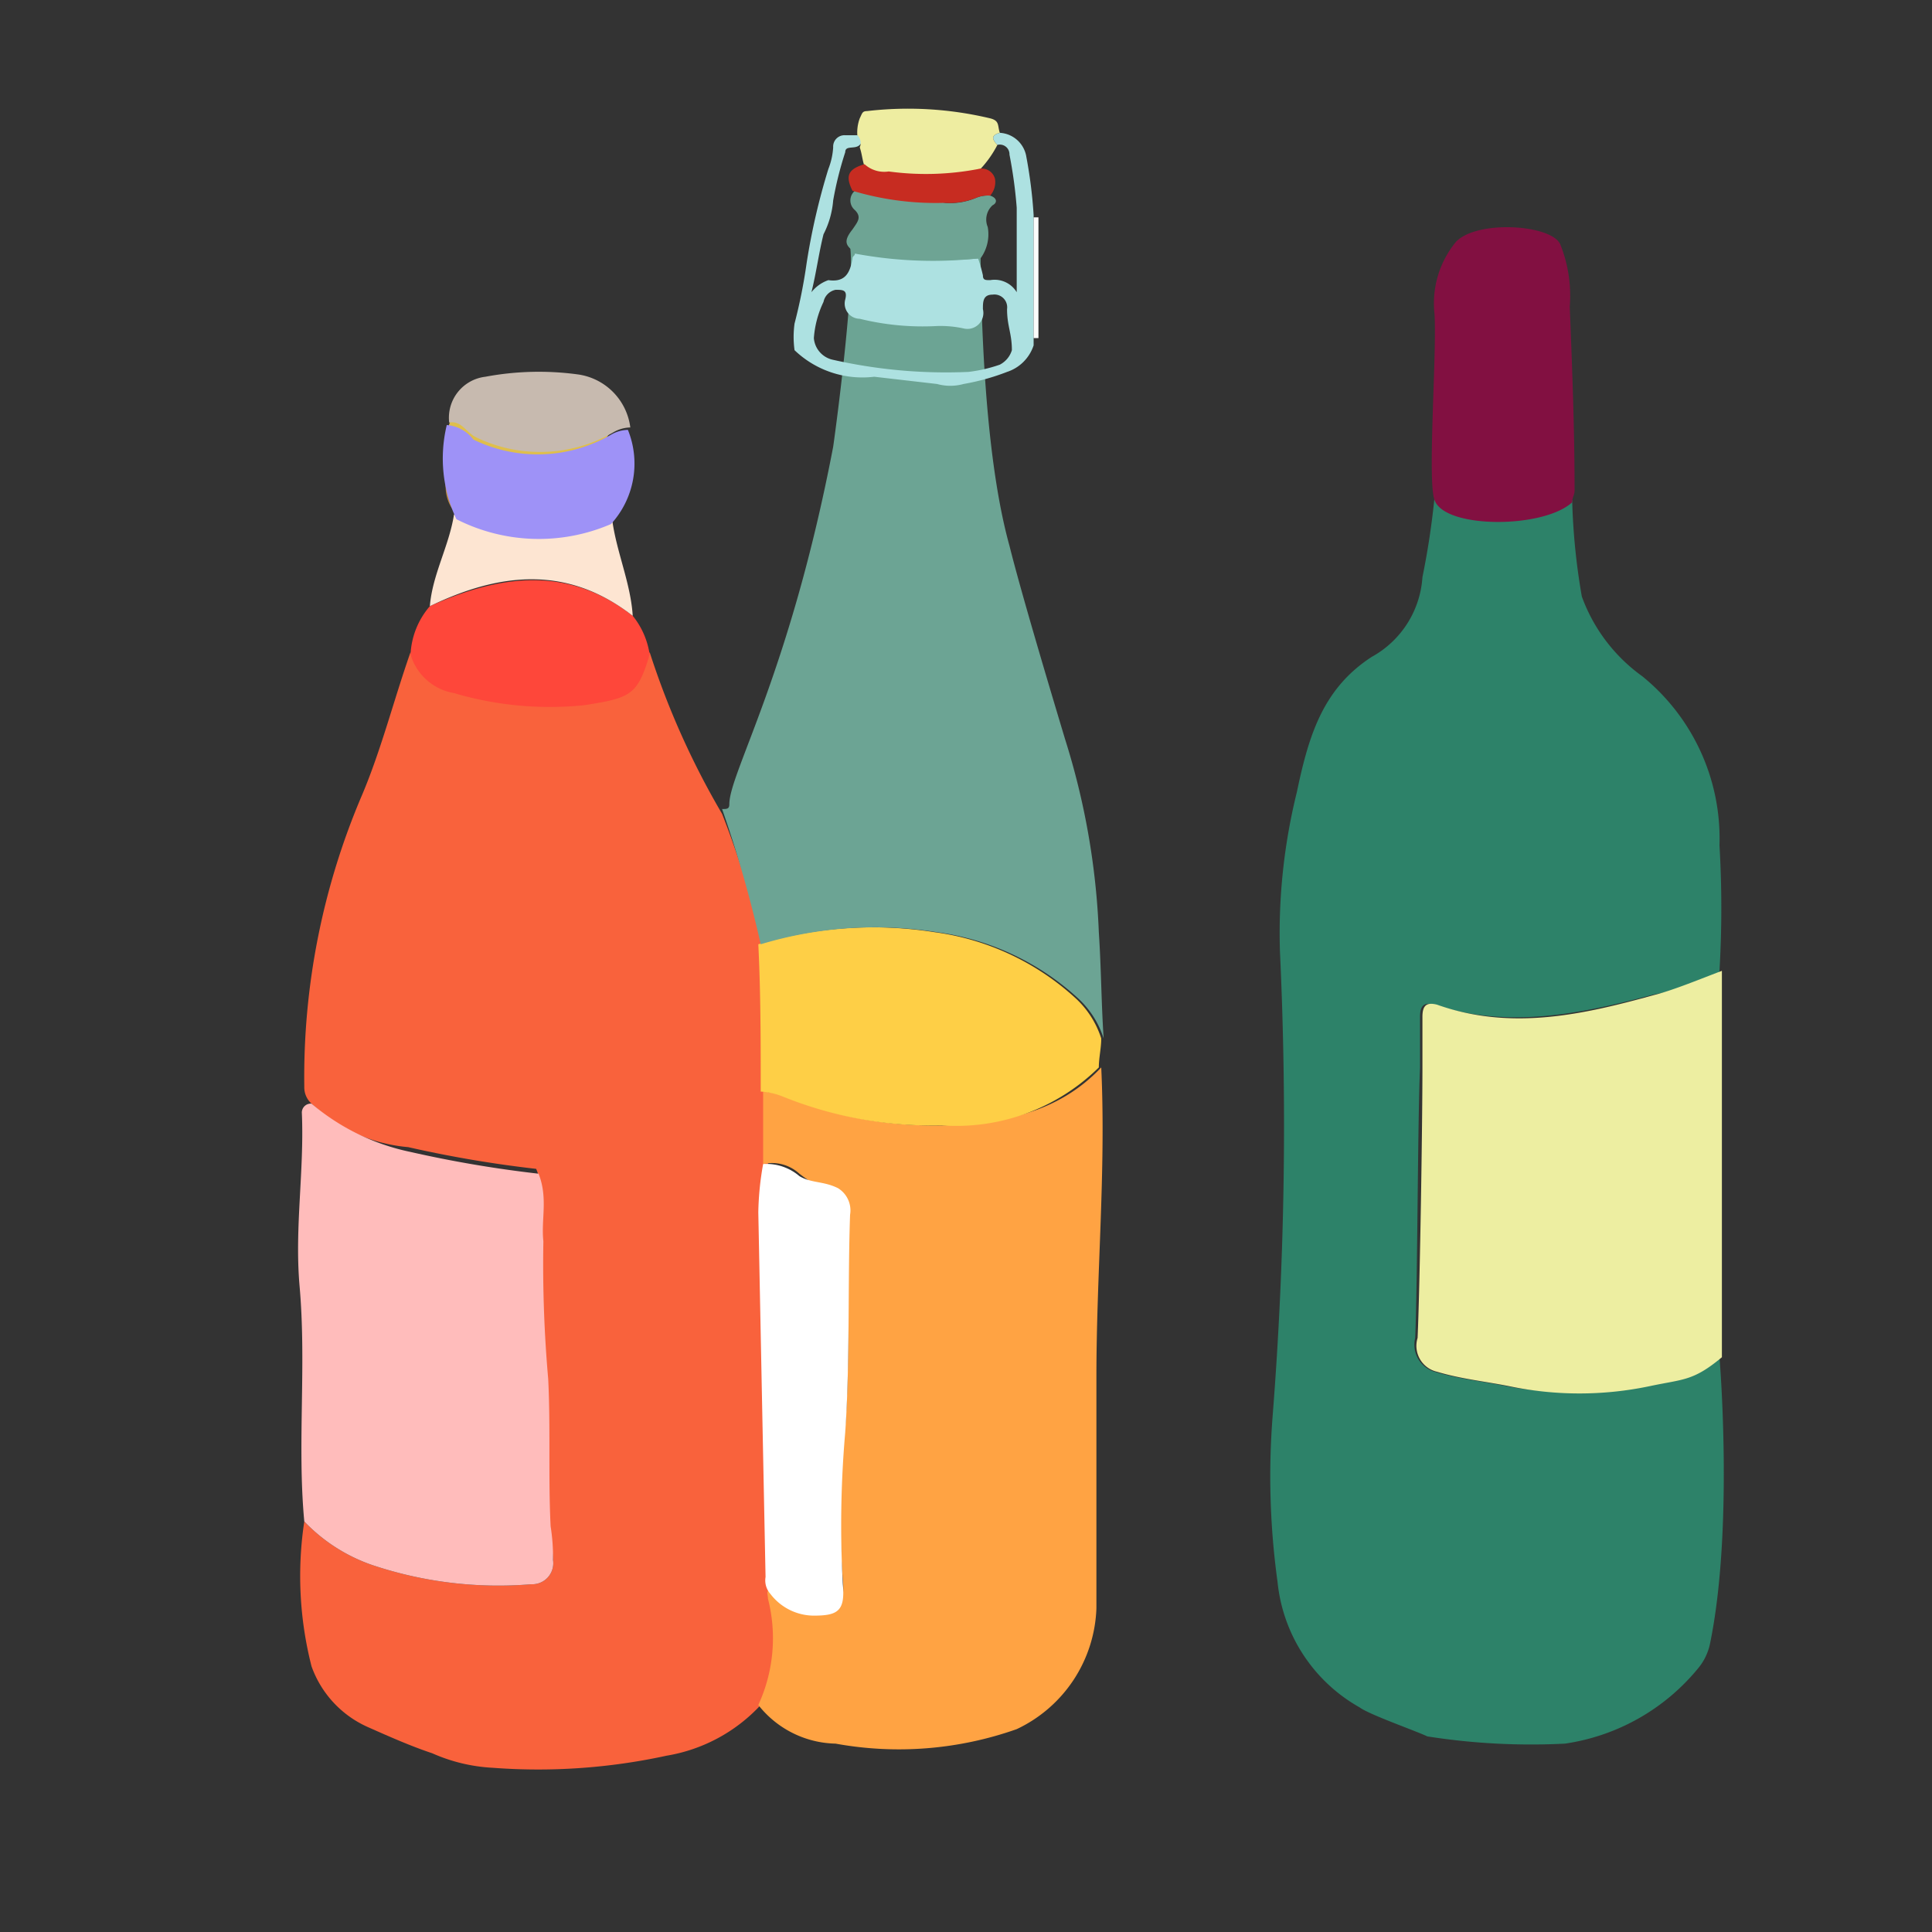
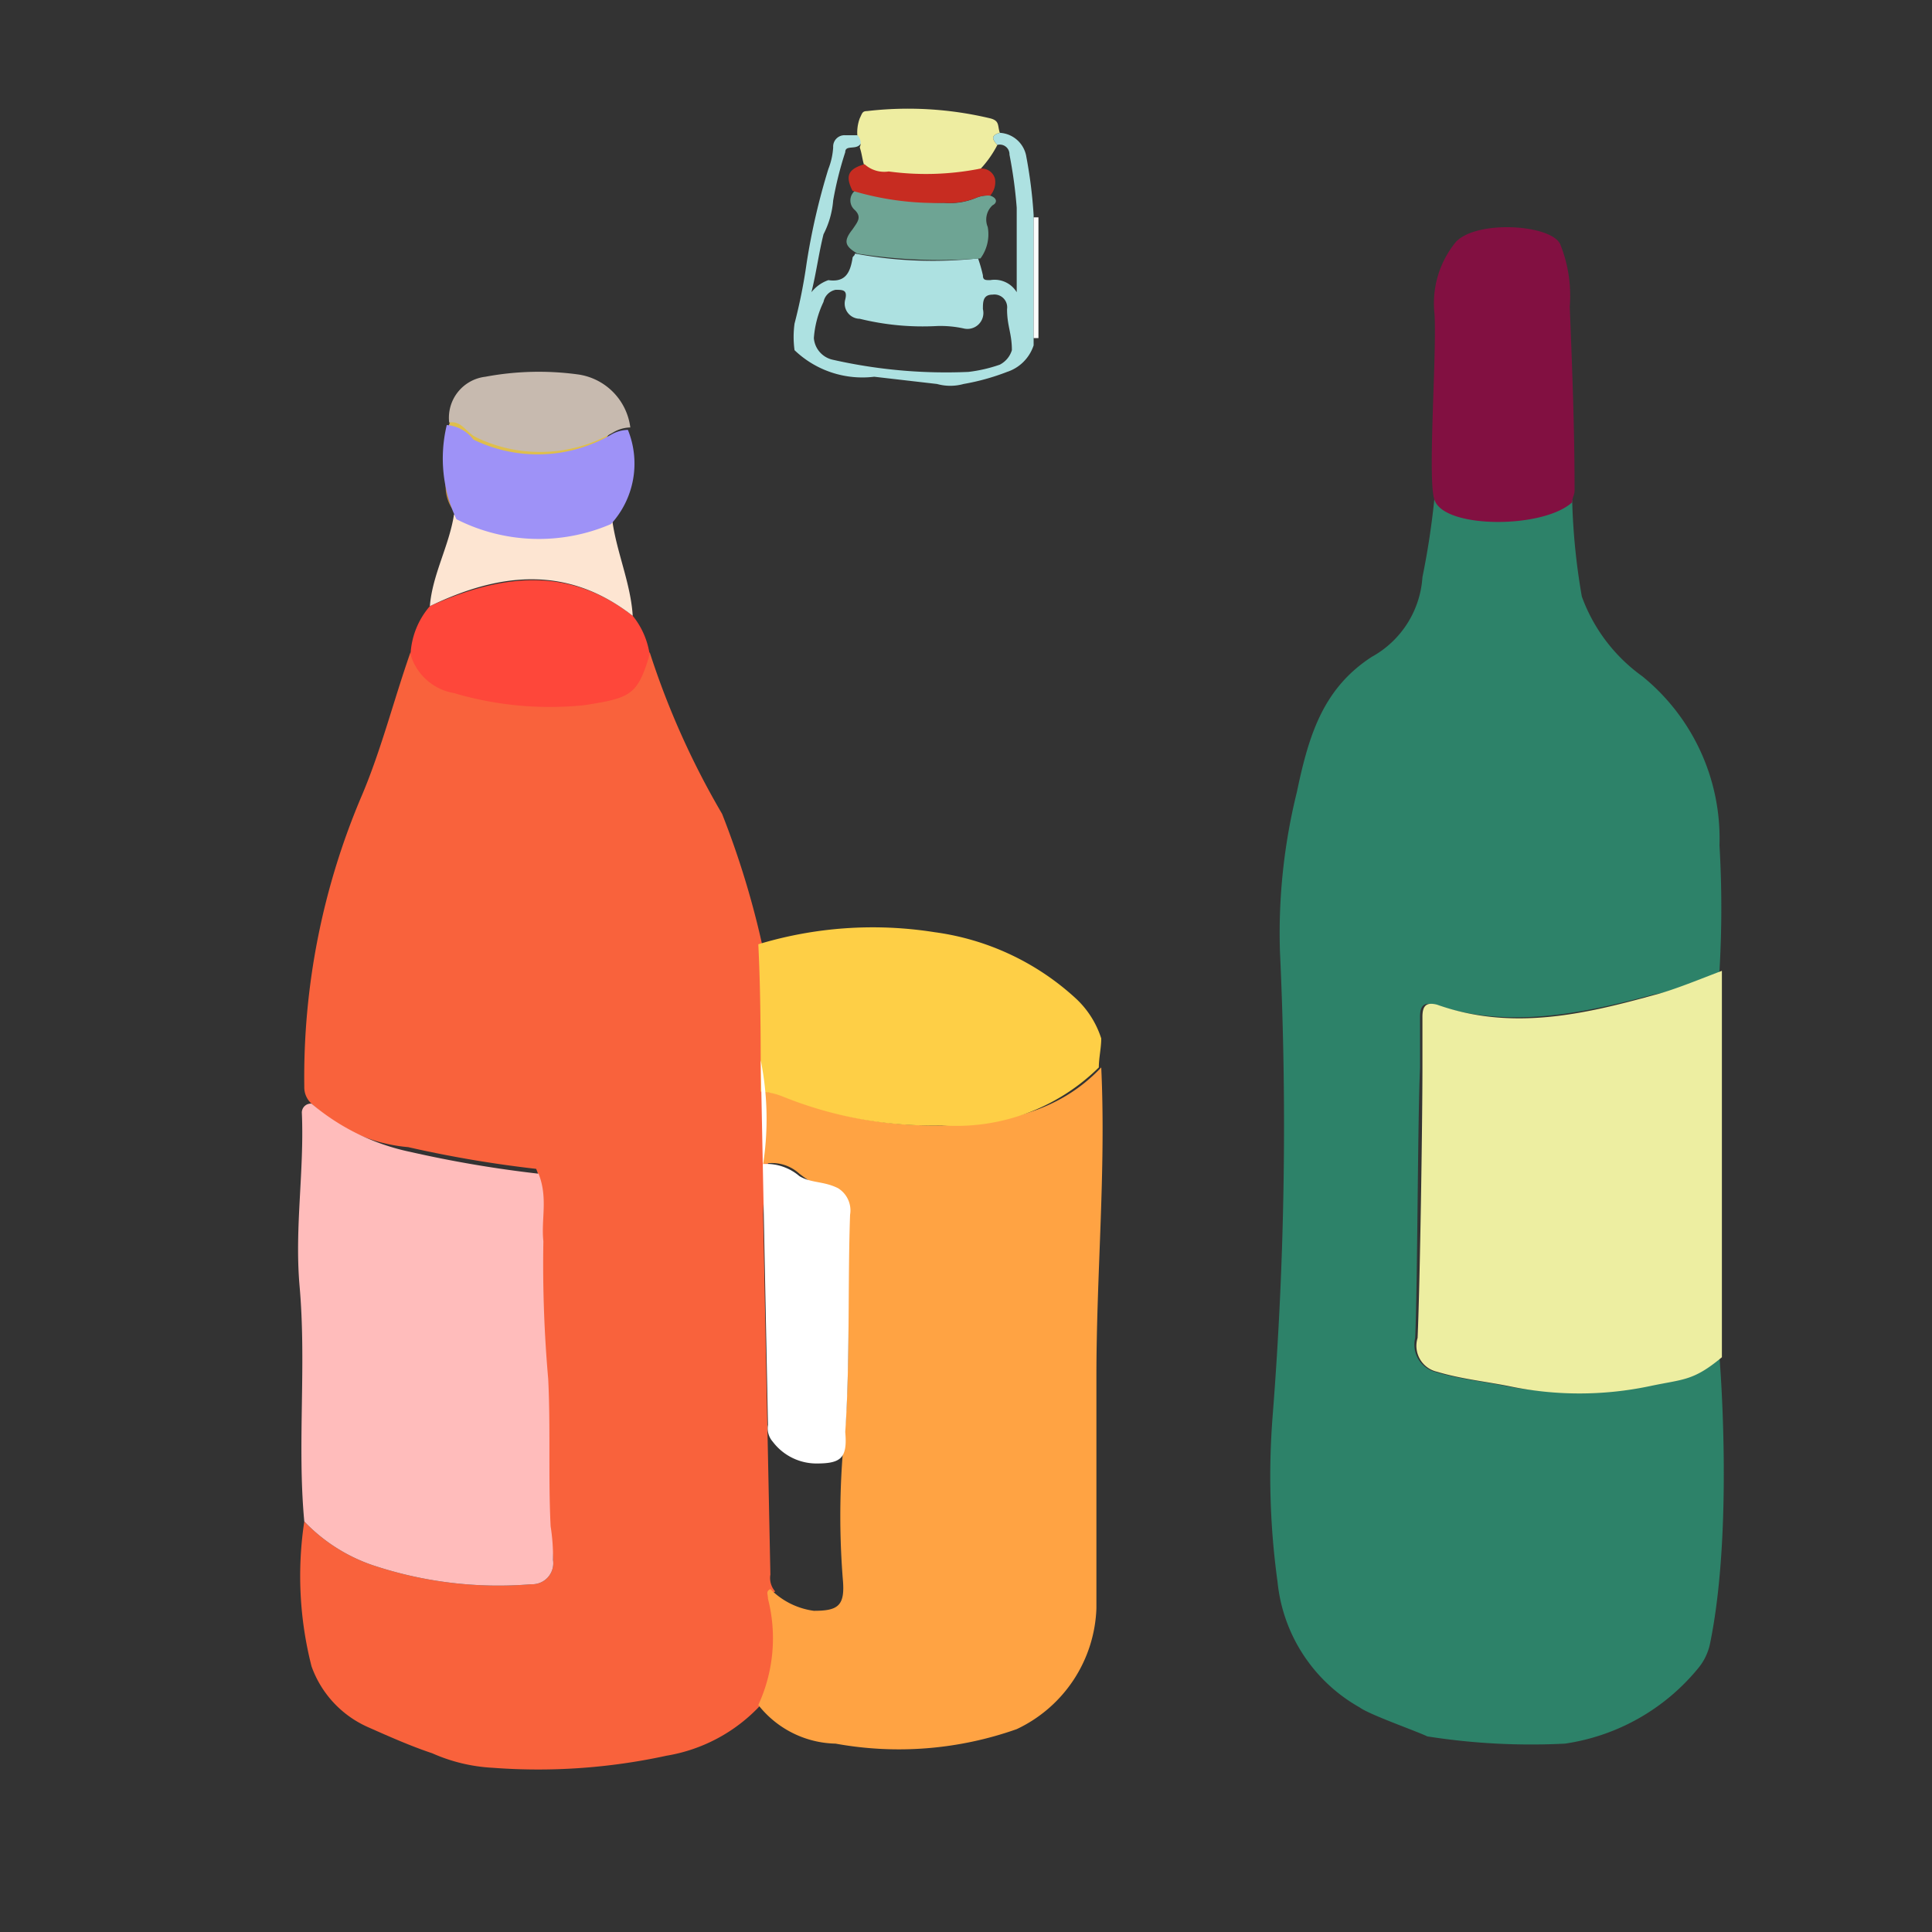
<svg xmlns="http://www.w3.org/2000/svg" viewBox="0 0 80 80" class="category-imageSvg icon cat-371">
  <rect x="0" y="0" width="80" height="80" fill="#333333" stroke="none" />
  <g>
    <path d="M59.1,71.9c-0.4-.2-2.4-0.9-2.8-1.2a6.73,6.73,0,0,1-3.4-5.2,31.87,31.87,0,0,1-.2-6.9A153.81,153.81,0,0,0,53,39.4a24.3,24.3,0,0,1,.7-6.6c0.5-2.4,1.1-4.3,3.1-5.6a4.07,4.07,0,0,0,2.1-3.3,32.62,32.62,0,0,0,.5-3.3,2.77,2.77,0,0,1,1.3.3,5.6,5.6,0,0,0,4.4-.2,27.1,27.1,0,0,0,.4,4A7,7,0,0,0,68,28a8.65,8.65,0,0,1,3.2,7,44.51,44.51,0,0,1,0,5.2c-0.1.7-2,.8-2.8,1-3,.8-6,1.4-9,0.4-0.4-.1-0.6,0-0.6.5v2.1c-0.1,2.3-.1,8.9-0.2,11.2a1.17,1.17,0,0,0,.8,1.4c1,0.3,2,.4,3,0.6a11.57,11.57,0,0,0,4.9-.1c1.3-.3,2.6-0.7,3.9-1.1,0,0,.6,7.1-0.4,11.9a2.34,2.34,0,0,1-.5,1,8.76,8.76,0,0,1-5.5,3.1A27.62,27.62,0,0,1,59.1,71.9Z" fill="#2d8269" />
    <path d="M71.3,56.2c-1.2,1-1.6.9-3,1.2a14.17,14.17,0,0,1-5.8,0c-1-.2-2-0.3-3-0.6a1.1,1.1,0,0,1-.8-1.4c0.1-2.3.2-8.9,0.2-11.2V42.1c0-.5.2-0.6,0.6-0.5,3.1,1.1,6.1.4,9-.4,0.8-.2,2-0.7,2.8-1v16Z" fill="#edeea1" />
    <path d="M59.4,20.7c-0.3-.8.1-6,0-7.7a4,4,0,0,1,.9-3c0.9-.9,3.9-0.7,4.3.1a5.69,5.69,0,0,1,.4,2.6c0.1,2.5.2,5.1,0.2,7.6,0,0.2-.1.3-0.1,0.5C63.9,21.9,59.8,21.9,59.4,20.7Z" fill="#821041" />
    <path d="M12.9,45.7a0.91,0.91,0,0,1-.3-0.7A29.71,29.71,0,0,1,15,32.9C15.8,31,16.3,29,17,27a2.14,2.14,0,0,0,1.8,1.6,14.19,14.19,0,0,0,5.4.5c1.9-.3,2.2-0.4,2.7-2.1a33.49,33.49,0,0,0,3,6.7,36.18,36.18,0,0,1,1.7,5.6c0.1,2,.1,4,0.2,6.1v2.9a12.31,12.31,0,0,0-.2,2c0.1,5,.2,10,0.3,14.9a0.84,0.84,0,0,0,.2.7c-0.2.1-.2,0.2-0.1,0.4a6.4,6.4,0,0,1-.5,4.3,6.84,6.84,0,0,1-3.9,2.1,25,25,0,0,1-7.2.5,7.05,7.05,0,0,1-2.5-.6c-0.9-.3-1.8-0.7-2.7-1.1A4.35,4.35,0,0,1,12.9,69a15.11,15.11,0,0,1-.3-6,7.08,7.08,0,0,0,2.8,1.8,16.44,16.44,0,0,0,6.6.8,0.87,0.87,0,0,0,.9-1c0-.5-0.2-1.1-0.2-1.6-0.1-2,0-4.1-.1-6.1a54.29,54.29,0,0,1-.2-5.7c-0.1-.9.2-1.9-0.2-2.8a48.89,48.89,0,0,1-5.3-.9A6.63,6.63,0,0,1,12.9,45.7Z" fill="#f9623c" />
    <path d="M31.6,48.2v-3a2.92,2.92,0,0,1,.9.2,16.45,16.45,0,0,0,6.6,1.2c2.4-.1,4.7-0.5,6.5-2.4,0.2,4.3-.2,8.5-0.2,12.8v9.6a5.75,5.75,0,0,1-3.3,5,14.63,14.63,0,0,1-7.5.6,4.18,4.18,0,0,1-3.2-1.6,6.6,6.6,0,0,0,.4-4.4c0-.2-0.1-0.3.1-0.4a3.1,3.1,0,0,0,1.8.9c1,0,1.3-.2,1.2-1.3a33.16,33.16,0,0,1,.1-6.3c0.2-2.8.1-5.7,0.1-8.5a1.08,1.08,0,0,0-.5-1.1,7.46,7.46,0,0,1-1.5-.9A1.67,1.67,0,0,0,31.6,48.2Z" fill="#ffa343" />
    <path d="M31.4,39.1a16.37,16.37,0,0,1,7.3-.5,10.75,10.75,0,0,1,5.8,2.7A3.86,3.86,0,0,1,45.6,43c0,0.4-.1.8-0.1,1.2A8.41,8.41,0,0,1,39,46.6a16.45,16.45,0,0,1-6.6-1.2,2.92,2.92,0,0,0-.9-0.2C31.5,43.2,31.5,41.1,31.4,39.1Z" fill="#fecf46" />
    <path d="M26.9,27.1c-0.5,1.7-.8,1.8-2.7,2.1a14,14,0,0,1-5.4-.5A2.27,2.27,0,0,1,17,27.1a3.29,3.29,0,0,1,.8-2c2.9-1.3,5.7-1.7,8.4.4A3.29,3.29,0,0,1,26.9,27.1Z" fill="#fe473a" />
    <path d="M26.2,25.5c-2.7-2.1-5.5-1.8-8.4-.4,0.1-1.3.8-2.5,1-3.8a8.42,8.42,0,0,0,3.5.7,2.92,2.92,0,0,0,3-1.2C25.3,22.4,26.1,23.9,26.2,25.5Z" fill="#fde5d2" />
    <path d="M18.6,18.9a2.19,2.19,0,0,1,1.6-2.8,7.76,7.76,0,0,1,3.4-.1,2,2,0,0,1,1.6,2c-0.4.6-.7,1.3-1.5,1.3a8.18,8.18,0,0,1-4.1-.5A3.4,3.4,0,0,0,18.6,18.9Z" fill="#dfbf4b" />
    <path d="M18.6,18.9a0.9,0.9,0,0,1,1,0,8.18,8.18,0,0,0,4.1.5c0.8,0,1.1-.8,1.5-1.3a3.63,3.63,0,0,1,.2,2.7,2.92,2.92,0,0,1-3,1.2,10.39,10.39,0,0,1-3.5-.7C18.2,20.5,18.5,19.7,18.6,18.9Z" fill="#c08d3e" />
-     <path d="M45.5,38.6a30.5,30.5,0,0,0-1.4-8c-0.6-2-1.8-6-2.3-8-1-3.6-1.2-9.2-1.2-13a0.8,0.8,0,0,0-.7-0.9,6.66,6.66,0,0,0-3.7-.5,5.34,5.34,0,0,0-1,2c0.2,1.4-.5,6.9-0.7,8.3-1.8,9.4-4.3,13.5-4.3,14.8,0,0.2-.1.2-0.3,0.2a51.49,51.49,0,0,1,1.6,5.6,16.37,16.37,0,0,1,7.3-.5,10.75,10.75,0,0,1,5.8,2.7A3.86,3.86,0,0,1,45.7,43C45.6,41.5,45.6,40.1,45.5,38.6Z" fill="#6ca494" />
-     <path d="M31.6,48.2a2.1,2.1,0,0,1,1.5.5c0.5,0.3,1,.2,1.6.5a1.08,1.08,0,0,1,.5,1.1c-0.1,2.8,0,6.1-.2,9a44.17,44.17,0,0,0-.1,6.3c0.1,1.1-.2,1.3-1.2,1.3a2.27,2.27,0,0,1-1.8-.9,0.84,0.84,0,0,1-.2-0.7c-0.1-5-.2-10-0.3-15.1A12.31,12.31,0,0,1,31.6,48.2Z" fill="#fff" />
+     <path d="M31.6,48.2a2.1,2.1,0,0,1,1.5.5c0.5,0.3,1,.2,1.6.5a1.08,1.08,0,0,1,.5,1.1c-0.1,2.8,0,6.1-.2,9c0.1,1.1-.2,1.3-1.2,1.3a2.27,2.27,0,0,1-1.8-.9,0.84,0.84,0,0,1-.2-0.7c-0.1-5-.2-10-0.3-15.1A12.31,12.31,0,0,1,31.6,48.2Z" fill="#fff" />
    <path d="M22.8,63.2c-0.1-2,0-4.1-.1-6.1a54.29,54.29,0,0,1-.2-5.7c-0.1-.9.2-1.8-0.2-2.8a48.89,48.89,0,0,1-5.3-.9,9.26,9.26,0,0,1-4.1-2,0.37,0.37,0,0,0-.4.4c0.1,2.4-.3,4.7-0.1,7.1,0.3,3.3-.1,6.6.2,9.8a7.08,7.08,0,0,0,2.8,1.8,16.44,16.44,0,0,0,6.6.8,0.87,0.87,0,0,0,.9-1A8.17,8.17,0,0,0,22.8,63.2Z" fill="#ffbcbb" />
    <path d="M25.3,21.7a7.54,7.54,0,0,1-6.4-.2,5.89,5.89,0,0,1-.4-3.9,1.52,1.52,0,0,1,1.1.6,6.07,6.07,0,0,0,5.7-.2,1.45,1.45,0,0,1,.7-0.2A3.71,3.71,0,0,1,25.3,21.7Z" fill="#9e92f7" />
    <path d="M26.1,17.7a1.45,1.45,0,0,0-.7.2,6.07,6.07,0,0,1-5.7.2c-0.4-.2-0.6-0.7-1.1-0.6a1.71,1.71,0,0,1,1.5-1.9,12,12,0,0,1,3.8-.1A2.54,2.54,0,0,1,26.1,17.7Z" fill="#c7baaf" />
    <g id="h0T1Dv">
      <path d="M32.9,14.5a4.05,4.05,0,0,1,0-1.1,22.11,22.11,0,0,0,.5-2.5A27.44,27.44,0,0,1,34.3,7a2.92,2.92,0,0,0,.2-0.9A0.47,0.47,0,0,1,35,5.6h0.5c0.2,0.1.3,0.2,0.1,0.4S35,6,35,6.3a14.62,14.62,0,0,0-.5,2,3.71,3.71,0,0,1-.4,1.4c-0.2.8-.3,1.6-0.5,2.4a1.53,1.53,0,0,1,.7-0.5c0.7,0.1.9-.3,1-0.9,0-.1.1-0.1,0.1-0.2a17.47,17.47,0,0,0,5.1.2,6.37,6.37,0,0,1,.2.7c0,0.2.1,0.2,0.3,0.2a1.07,1.07,0,0,1,1.1.5V8.6a19.19,19.19,0,0,0-.3-2.2A0.4,0.4,0,0,0,41.3,6c-0.2-.2-0.3-0.4.1-0.5a1.18,1.18,0,0,1,1.1,1,19.67,19.67,0,0,1,.3,2.4v5.4a1.72,1.72,0,0,1-1.1,1.1,9.46,9.46,0,0,1-1.8.5,2.05,2.05,0,0,1-1.1,0l-2.6-.3A4.06,4.06,0,0,1,32.9,14.5Zm5.9-1a10.89,10.89,0,0,1-3.2-.3,0.63,0.63,0,0,1-.6-0.8c0.1-.4-0.1-0.4-0.4-0.4a0.64,0.64,0,0,0-.5.5,4.19,4.19,0,0,0-.4,1.5,1,1,0,0,0,.8.9,21.25,21.25,0,0,0,5.6.5,6.11,6.11,0,0,0,1.3-.3,1,1,0,0,0,.5-0.6c0-.7-0.2-1-0.2-1.7a0.53,0.53,0,0,0-.6-0.6c-0.4,0-.4.3-0.4,0.6a0.66,0.66,0,0,1-.8.8A4.48,4.48,0,0,0,38.8,13.5Z" fill="#ade1e1" />
      <path d="M43,14H42.8V9H43v5Z" fill="#fbfcfb" />
      <path d="M35.5,5.6a1.7,1.7,0,0,1,.1-0.7c0.1-.2.1-0.3,0.3-0.3a14.64,14.64,0,0,1,5.1.3c0.4,0.1.3,0.3,0.4,0.6-0.4.1-.3,0.3-0.1,0.5a4.44,4.44,0,0,1-.8,1.1,15.28,15.28,0,0,1-3.7.1,1.93,1.93,0,0,1-1-.3c-0.1-.3-0.1-0.5-0.2-0.8A0.44,0.44,0,0,0,35.5,5.6Z" fill="#eeeda1" />
      <path d="M40.6,10.7a21.8,21.8,0,0,1-5.1-.2c-0.5-.3-0.6-0.5-0.2-1,0.2-.3.4-0.5,0.1-0.8a0.52,0.52,0,0,1,0-.8,15,15,0,0,0,3.7.5,2.74,2.74,0,0,0,1.3-.2A1.27,1.27,0,0,1,41,8.1c0.3,0.1.3,0.3,0.1,0.4a0.8,0.8,0,0,0-.2.9A1.69,1.69,0,0,1,40.6,10.7Z" fill="#6ea494" />
      <path d="M35.3,7.9c-0.3-.6-0.2-0.9.5-1.1a1.21,1.21,0,0,0,1,.3A11.5,11.5,0,0,0,40.5,7a0.57,0.57,0,0,1,.7.4,0.84,0.84,0,0,1-.2.7,1.27,1.27,0,0,0-.6.1,3,3,0,0,1-1.3.2A12,12,0,0,1,35.3,7.9Z" fill="#c72c21" />
    </g>
  </g>
</svg>